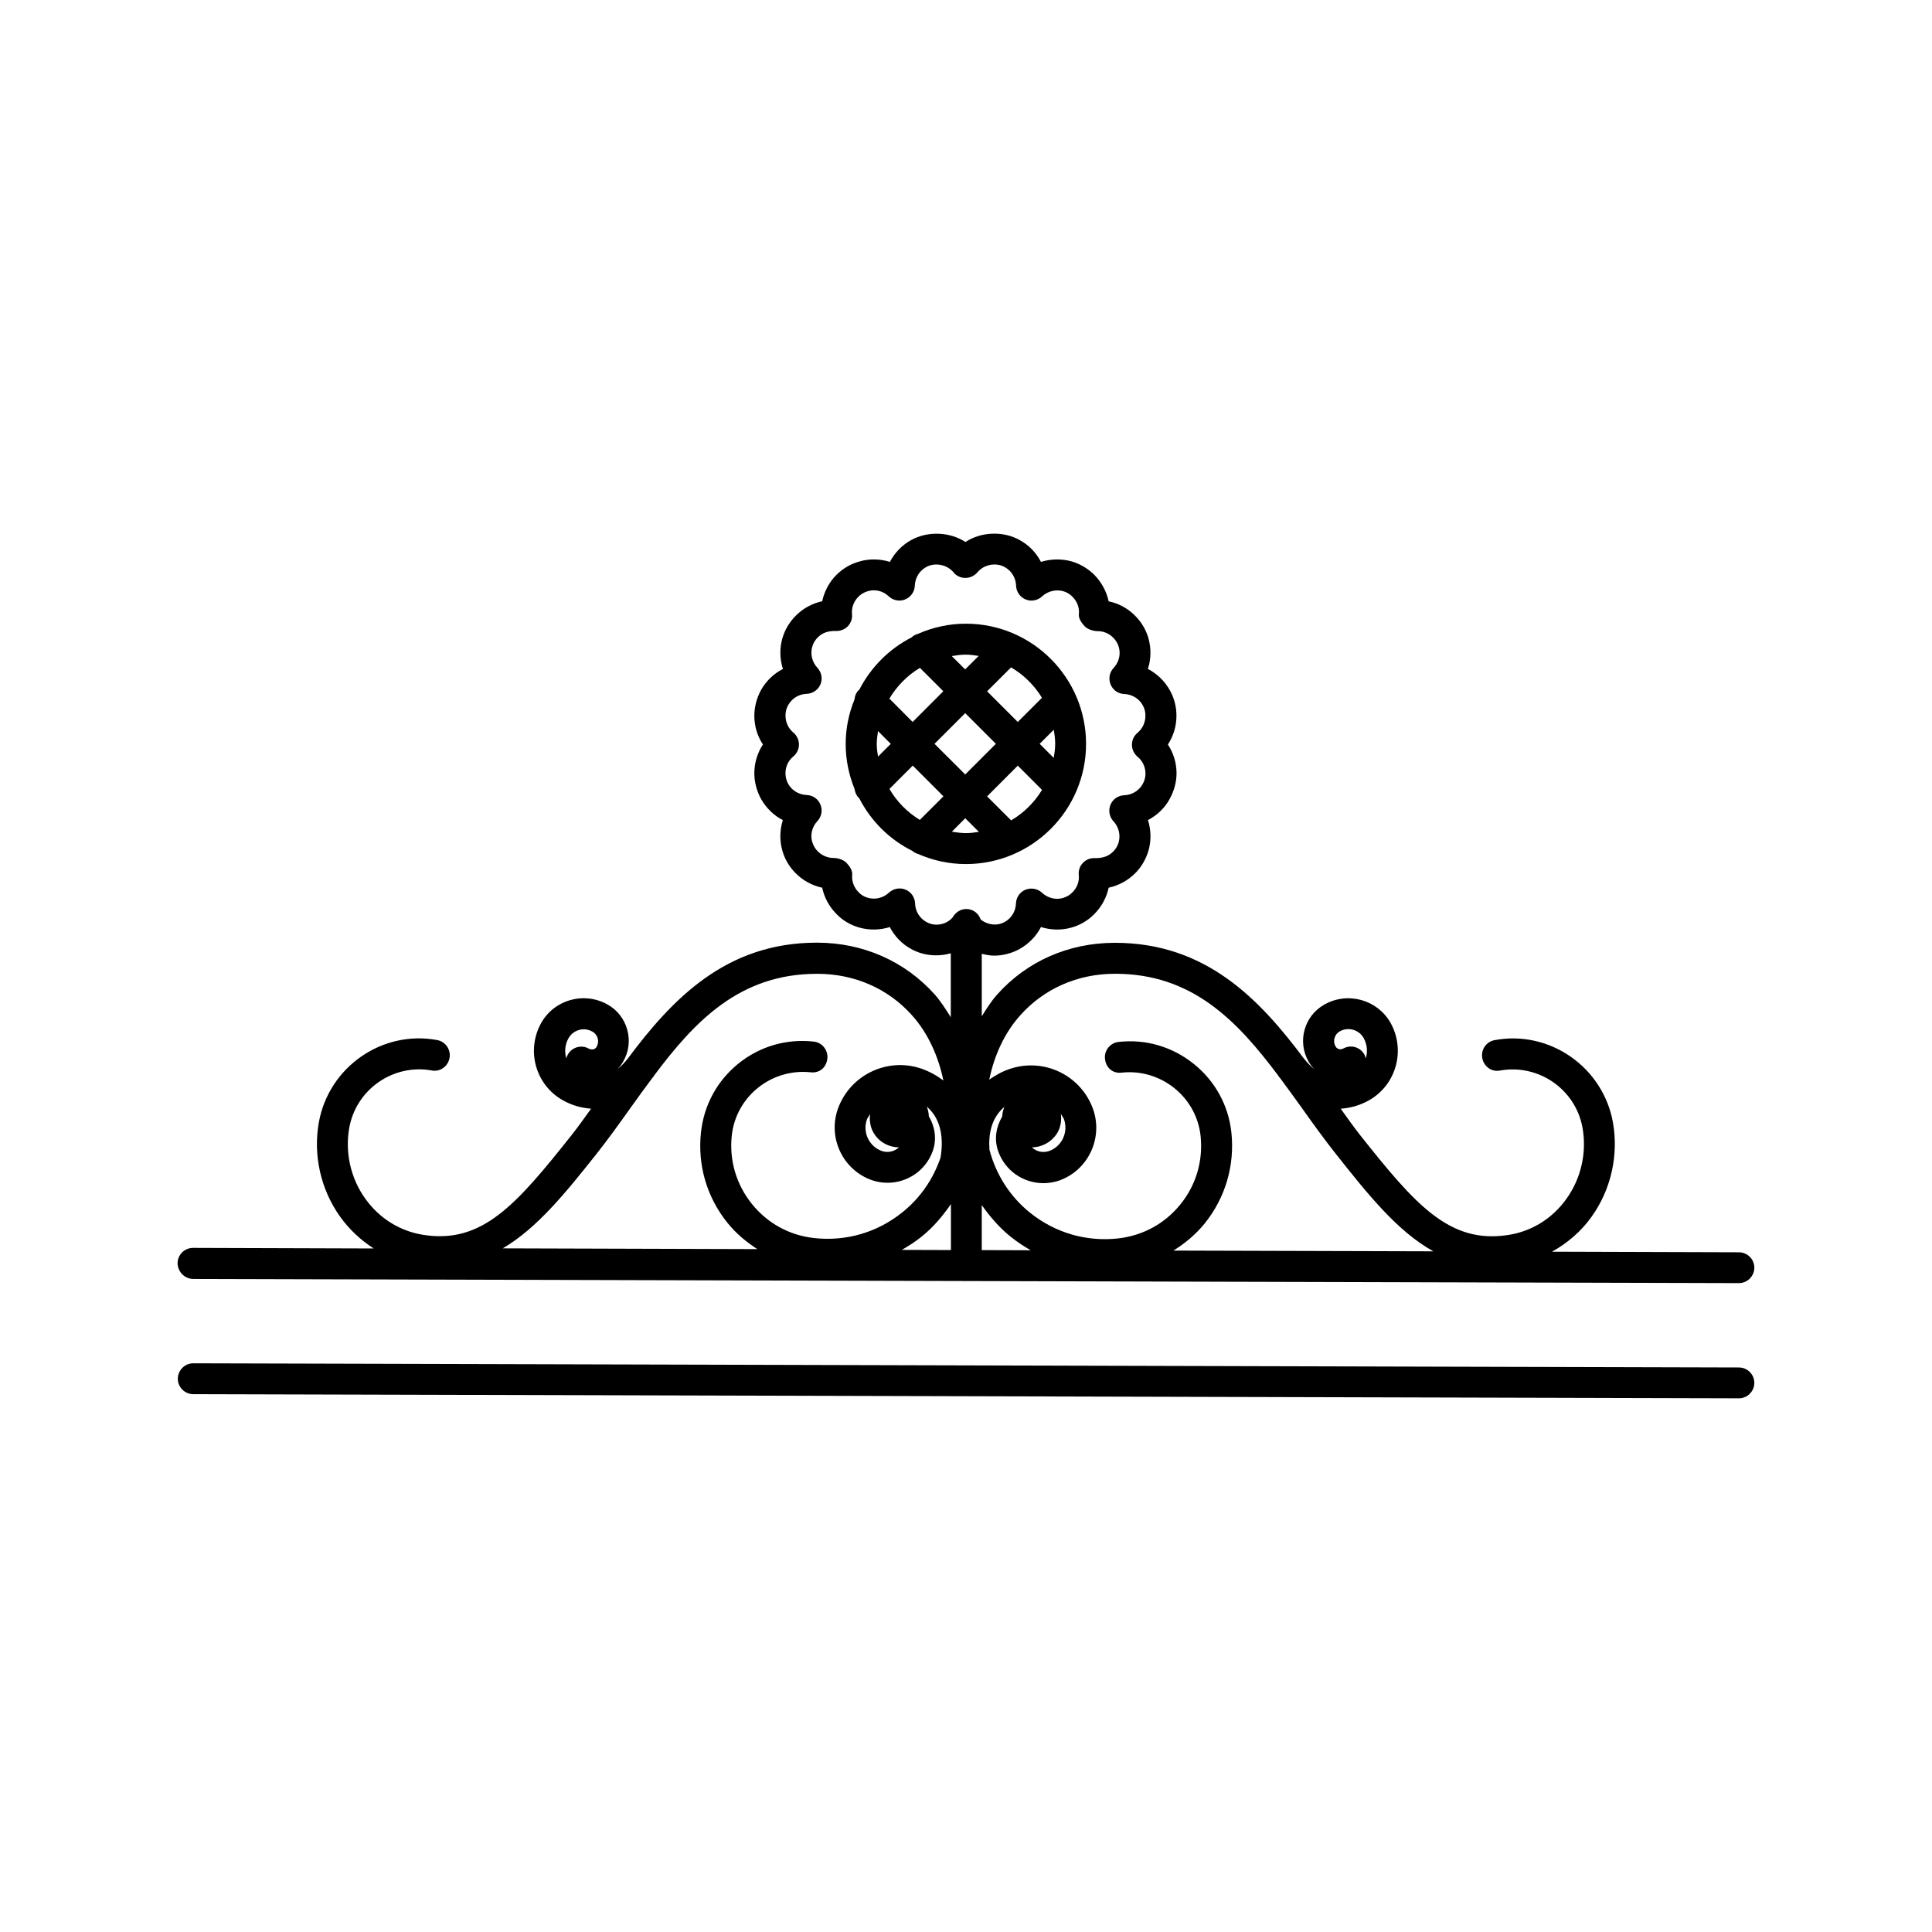
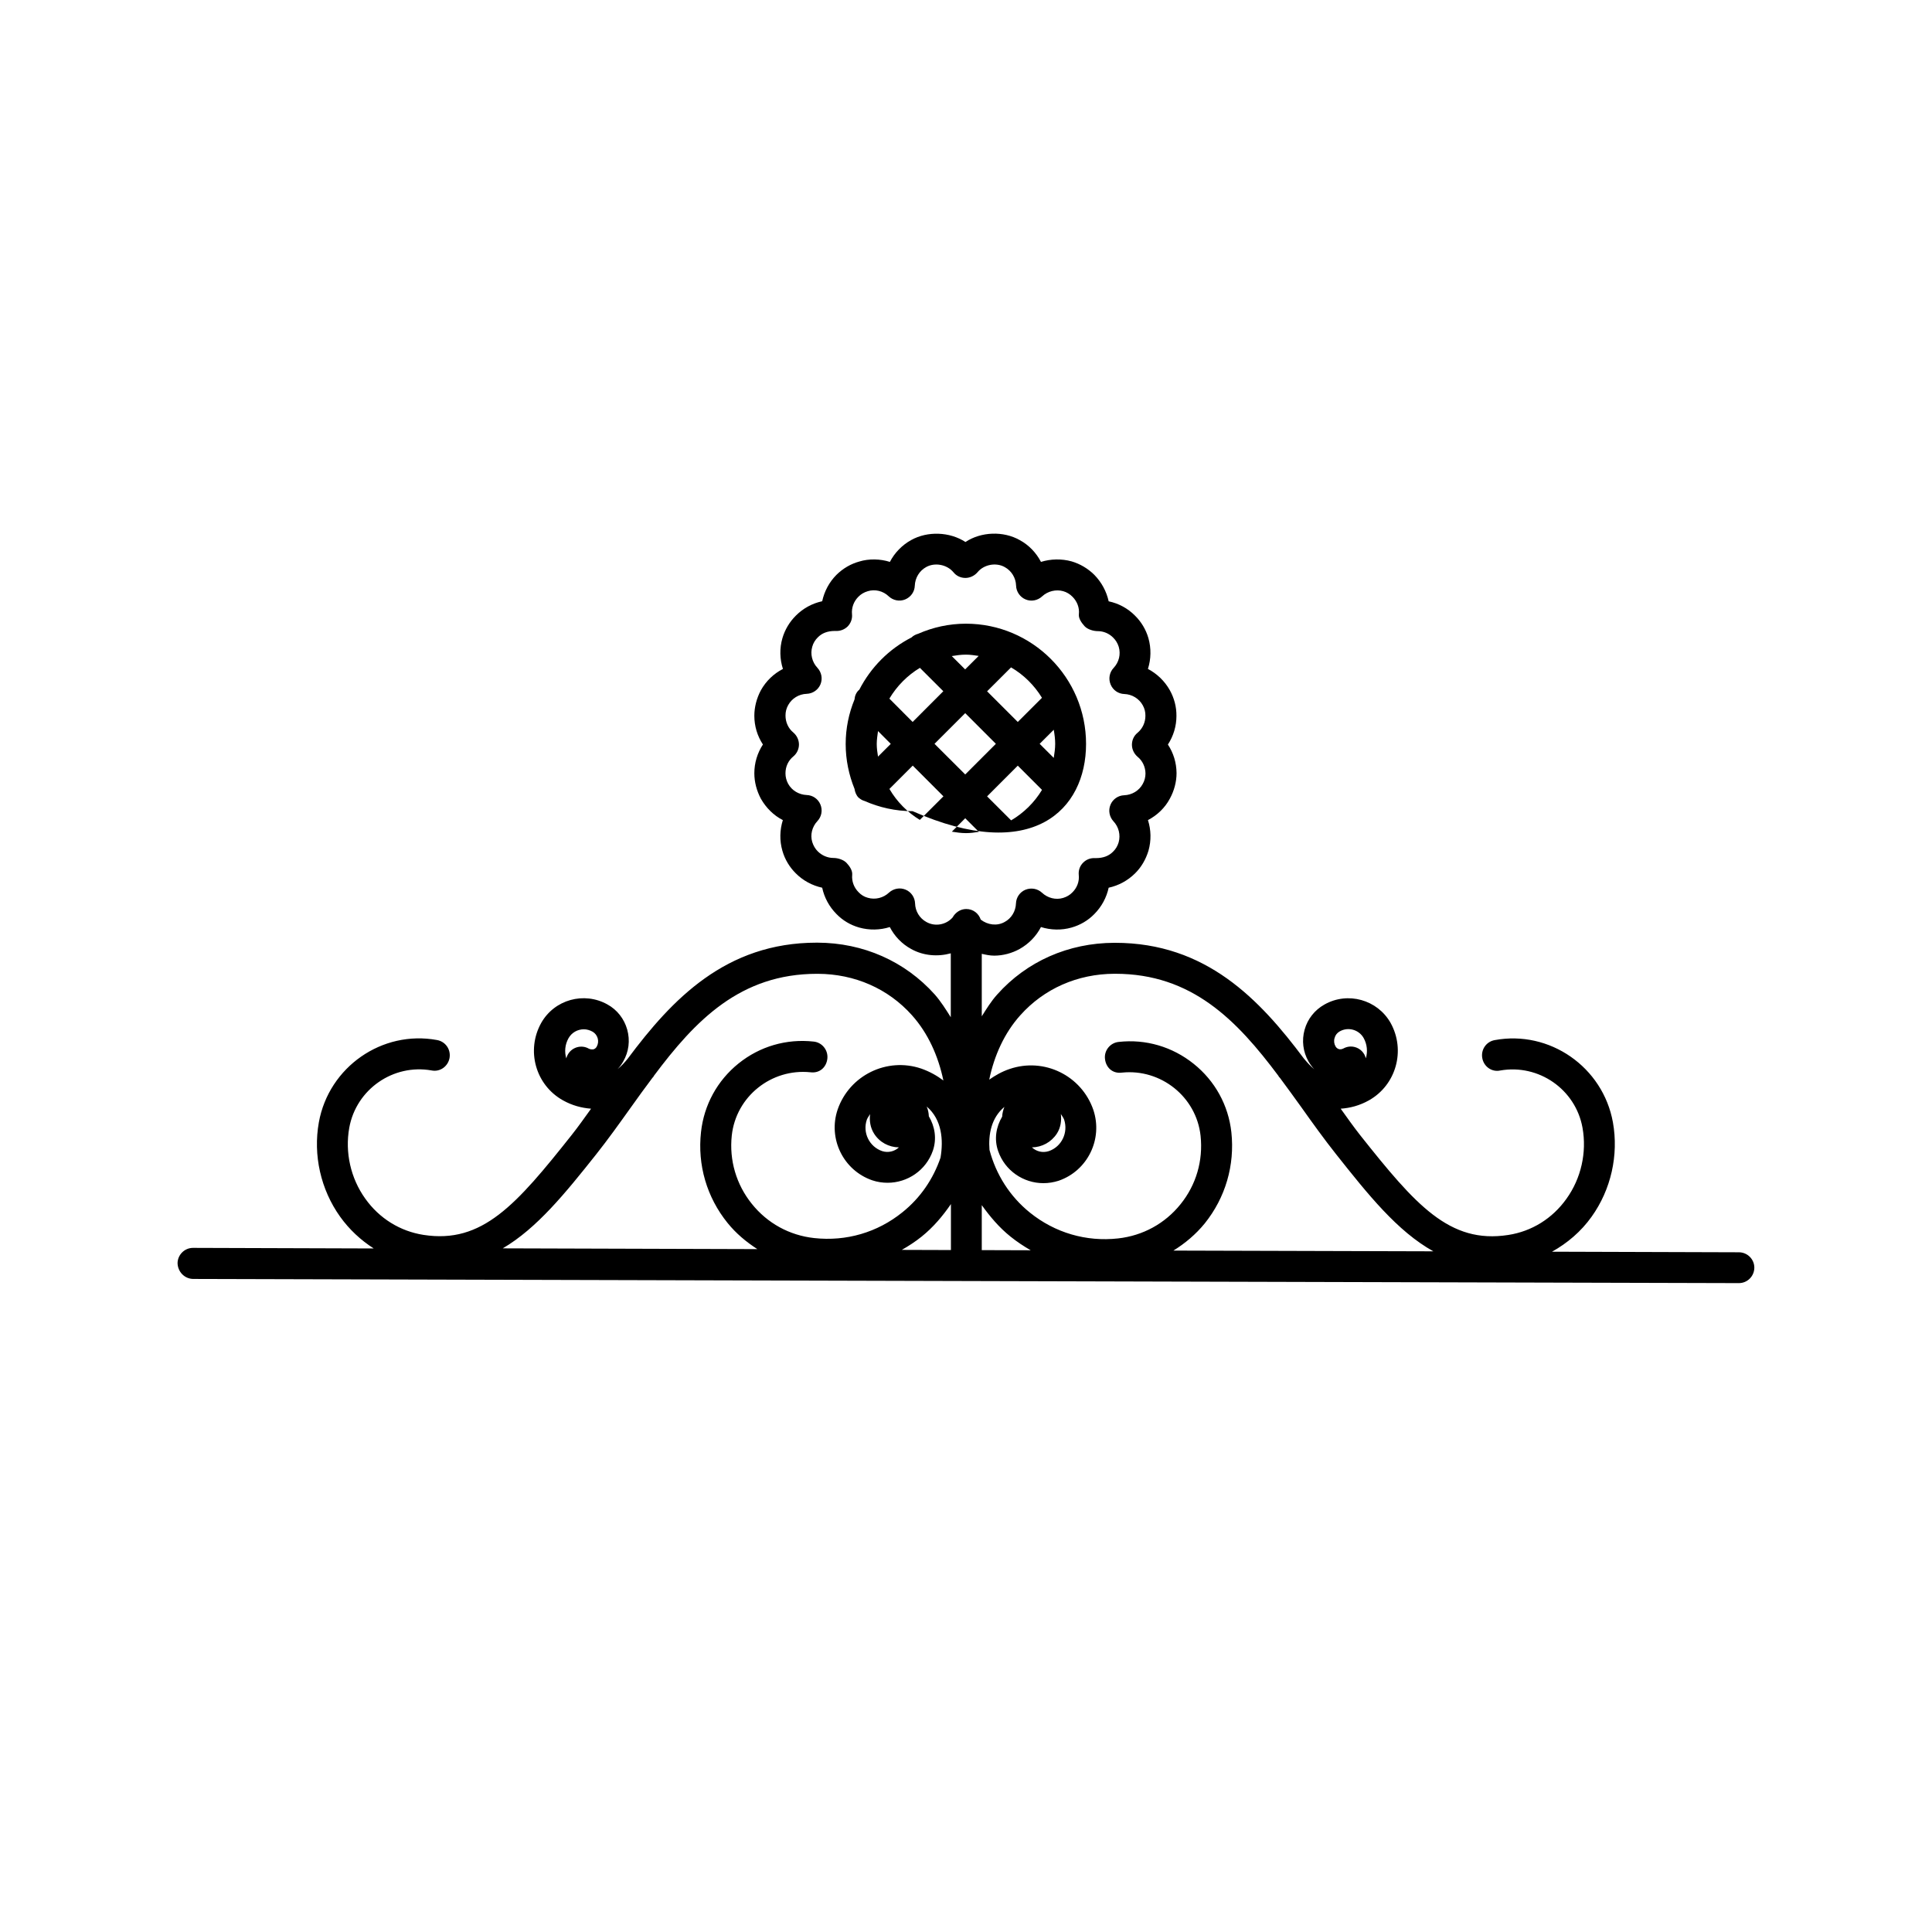
<svg xmlns="http://www.w3.org/2000/svg" version="1.1" id="Layer_1" x="0px" y="0px" width="50px" height="50px" viewBox="0 0 50 50" enable-background="new 0 0 50 50" xml:space="preserve">
  <g>
-     <path d="M28.107,19.252c0-1.716-1.396-3.111-3.109-3.111c-0.439,0-0.855,0.094-1.234,0.26c-0.062,0.019-0.123,0.045-0.174,0.096   c-0.582,0.298-1.053,0.771-1.352,1.354c-0.004,0.004-0.01,0.006-0.014,0.01c-0.068,0.065-0.102,0.151-0.109,0.24   c-0.146,0.356-0.229,0.745-0.229,1.154c0,0.411,0.084,0.803,0.229,1.161c0.013,0.084,0.044,0.166,0.106,0.229   c0.005,0.002,0.009,0.004,0.013,0.008c0.303,0.594,0.783,1.072,1.379,1.369c0.043,0.037,0.089,0.062,0.14,0.076   c0.382,0.168,0.802,0.264,1.244,0.264C26.713,22.362,28.107,20.966,28.107,19.252z M26.168,21.231l-0.622-0.621l0.794-0.795   l0.627,0.627C26.77,20.768,26.496,21.038,26.168,21.231z M24.98,20.043l-0.795-0.793l0.795-0.794l0.793,0.794L24.98,20.043z    M27.271,18.886c0.021,0.12,0.037,0.241,0.037,0.366c0,0.124-0.019,0.243-0.037,0.362l-0.365-0.364L27.271,18.886z M26.166,17.272   c0.328,0.191,0.602,0.463,0.8,0.787l-0.626,0.625l-0.794-0.793L26.166,17.272z M24.998,16.942c0.113,0,0.222,0.018,0.33,0.033   l-0.35,0.349l-0.346-0.345C24.754,16.959,24.874,16.942,24.998,16.942z M23.807,17.284l0.606,0.605l-0.794,0.795l-0.602-0.604   C23.212,17.754,23.48,17.481,23.807,17.284z M22.723,19.581c-0.017-0.107-0.033-0.216-0.033-0.328c0-0.113,0.019-0.225,0.033-0.333   l0.33,0.331L22.723,19.581z M23.805,21.219c-0.324-0.197-0.595-0.473-0.787-0.801l0.604-0.604l0.794,0.795L23.805,21.219z    M24.98,21.176l0.353,0.352c-0.108,0.018-0.22,0.033-0.333,0.033c-0.125,0-0.246-0.018-0.366-0.037L24.98,21.176z" />
+     <path d="M28.107,19.252c0-1.716-1.396-3.111-3.109-3.111c-0.439,0-0.855,0.094-1.234,0.26c-0.062,0.019-0.123,0.045-0.174,0.096   c-0.582,0.298-1.053,0.771-1.352,1.354c-0.004,0.004-0.01,0.006-0.014,0.01c-0.068,0.065-0.102,0.151-0.109,0.24   c-0.146,0.356-0.229,0.745-0.229,1.154c0,0.411,0.084,0.803,0.229,1.161c0.013,0.084,0.044,0.166,0.106,0.229   c0.005,0.002,0.009,0.004,0.013,0.008c0.043,0.037,0.089,0.062,0.14,0.076   c0.382,0.168,0.802,0.264,1.244,0.264C26.713,22.362,28.107,20.966,28.107,19.252z M26.168,21.231l-0.622-0.621l0.794-0.795   l0.627,0.627C26.77,20.768,26.496,21.038,26.168,21.231z M24.98,20.043l-0.795-0.793l0.795-0.794l0.793,0.794L24.98,20.043z    M27.271,18.886c0.021,0.12,0.037,0.241,0.037,0.366c0,0.124-0.019,0.243-0.037,0.362l-0.365-0.364L27.271,18.886z M26.166,17.272   c0.328,0.191,0.602,0.463,0.8,0.787l-0.626,0.625l-0.794-0.793L26.166,17.272z M24.998,16.942c0.113,0,0.222,0.018,0.33,0.033   l-0.35,0.349l-0.346-0.345C24.754,16.959,24.874,16.942,24.998,16.942z M23.807,17.284l0.606,0.605l-0.794,0.795l-0.602-0.604   C23.212,17.754,23.48,17.481,23.807,17.284z M22.723,19.581c-0.017-0.107-0.033-0.216-0.033-0.328c0-0.113,0.019-0.225,0.033-0.333   l0.33,0.331L22.723,19.581z M23.805,21.219c-0.324-0.197-0.595-0.473-0.787-0.801l0.604-0.604l0.794,0.795L23.805,21.219z    M24.98,21.176l0.353,0.352c-0.108,0.018-0.22,0.033-0.333,0.033c-0.125,0-0.246-0.018-0.366-0.037L24.98,21.176z" />
    <path d="M5.001,33.099l40,0.108h0.001c0.221,0,0.398-0.179,0.4-0.399c0-0.221-0.18-0.398-0.399-0.399l-4.837-0.015   c0.396-0.221,0.751-0.521,1.025-0.906c0.502-0.701,0.703-1.594,0.551-2.443c-0.258-1.429-1.637-2.391-3.059-2.127   c-0.219,0.039-0.361,0.246-0.322,0.464c0.037,0.216,0.242,0.37,0.463,0.323c0.996-0.176,1.951,0.486,2.131,1.48   c0.115,0.641-0.036,1.311-0.414,1.838c-0.364,0.512-0.9,0.845-1.508,0.938c-1.521,0.236-2.401-0.779-3.836-2.588   c-0.17-0.216-0.334-0.449-0.5-0.68c0.244-0.017,0.488-0.08,0.729-0.215c0.706-0.396,0.958-1.293,0.562-2.006   c-0.342-0.603-1.11-0.815-1.711-0.475c-0.252,0.141-0.437,0.373-0.514,0.652c-0.078,0.278-0.041,0.571,0.1,0.82   c0.043,0.075,0.094,0.145,0.152,0.204c-0.104-0.083-0.188-0.181-0.269-0.276c-1.146-1.533-2.534-2.997-4.89-2.997   c-0.006,0-0.012,0-0.018,0c-1.188,0.004-2.265,0.479-3.033,1.34c-0.154,0.172-0.274,0.367-0.397,0.562v-1.617   c0.104,0.024,0.212,0.047,0.321,0.047c0.229,0,0.459-0.062,0.658-0.172c0.239-0.134,0.43-0.332,0.553-0.568   c0.252,0.08,0.533,0.087,0.791,0.013c0.229-0.065,0.43-0.185,0.59-0.349c0.189-0.19,0.316-0.428,0.371-0.682   c0.258-0.056,0.492-0.183,0.681-0.369c0.161-0.158,0.28-0.36,0.349-0.588c0.075-0.264,0.068-0.539-0.013-0.793   c0.235-0.123,0.438-0.313,0.567-0.556c0.111-0.203,0.173-0.433,0.173-0.66c-0.003-0.269-0.08-0.522-0.224-0.739   c0.144-0.221,0.221-0.477,0.221-0.74c0.003-0.231-0.057-0.461-0.17-0.664c-0.133-0.239-0.334-0.43-0.568-0.553   c0.081-0.254,0.088-0.533,0.012-0.799c-0.064-0.221-0.185-0.421-0.344-0.578c-0.188-0.191-0.426-0.319-0.684-0.373   c-0.056-0.256-0.183-0.492-0.371-0.685c-0.166-0.164-0.367-0.284-0.59-0.349c-0.258-0.071-0.539-0.065-0.791,0.014   c-0.121-0.234-0.312-0.436-0.549-0.564c-0.423-0.24-0.998-0.22-1.406,0.049c-0.409-0.268-0.985-0.285-1.403-0.051   c-0.238,0.131-0.431,0.332-0.552,0.566c-0.252-0.081-0.545-0.085-0.787-0.011c-0.223,0.06-0.428,0.18-0.596,0.346   c-0.188,0.188-0.314,0.429-0.369,0.683c-0.26,0.056-0.494,0.184-0.682,0.373c-0.162,0.161-0.283,0.362-0.347,0.582   c-0.077,0.264-0.069,0.543,0.013,0.797c-0.238,0.123-0.438,0.312-0.572,0.555c-0.108,0.203-0.168,0.432-0.168,0.656   c0,0.27,0.078,0.525,0.222,0.744c-0.144,0.221-0.222,0.479-0.222,0.744c0,0.229,0.061,0.456,0.17,0.661   c0.138,0.241,0.334,0.433,0.568,0.552c-0.08,0.256-0.088,0.529-0.012,0.793c0.064,0.226,0.188,0.428,0.346,0.584   c0.188,0.189,0.426,0.317,0.684,0.373c0.055,0.256,0.181,0.489,0.367,0.678c0.162,0.168,0.361,0.287,0.592,0.353   c0.261,0.073,0.539,0.067,0.791-0.013c0.121,0.236,0.312,0.437,0.553,0.568c0.314,0.176,0.688,0.205,1.025,0.112v1.654   c-0.129-0.204-0.256-0.408-0.416-0.59c-0.771-0.859-1.848-1.336-3.033-1.34c-0.008,0-0.014,0-0.02,0   c-2.354,0-3.744,1.465-4.889,2.999c-0.077,0.098-0.164,0.192-0.266,0.274c0.059-0.06,0.106-0.126,0.147-0.199   c0.146-0.252,0.181-0.545,0.103-0.825c-0.078-0.277-0.26-0.512-0.512-0.65c-0.604-0.338-1.371-0.128-1.714,0.479   c-0.396,0.711-0.146,1.606,0.562,2.002c0.24,0.135,0.486,0.198,0.729,0.217c-0.166,0.229-0.329,0.463-0.501,0.679   c-1.434,1.808-2.314,2.823-3.835,2.587c-0.606-0.094-1.144-0.426-1.508-0.938c-0.378-0.527-0.529-1.197-0.414-1.836   c0.181-0.996,1.138-1.658,2.13-1.482c0.221,0.045,0.426-0.107,0.465-0.323c0.038-0.218-0.104-0.425-0.324-0.464   c-1.42-0.262-2.799,0.697-3.058,2.128c-0.153,0.851,0.048,1.741,0.55,2.444c0.239,0.334,0.536,0.608,0.87,0.822l-4.679-0.015h0.002   c-0.221,0-0.398,0.181-0.4,0.397C4.602,32.917,4.779,33.097,5.001,33.099z M34.669,26.694c0.22-0.127,0.498-0.047,0.621,0.168   c0.094,0.169,0.108,0.356,0.058,0.527c-0.009-0.033-0.021-0.065-0.039-0.1c-0.074-0.131-0.209-0.205-0.35-0.205   c-0.066,0-0.134,0.018-0.195,0.052c-0.048,0.025-0.091,0.021-0.113,0.015c-0.024-0.008-0.062-0.025-0.088-0.071   c-0.037-0.065-0.047-0.144-0.024-0.216C34.557,26.791,34.604,26.731,34.669,26.694z M26.406,26.274   c0.615-0.688,1.48-1.07,2.438-1.073c0.008,0,0.012,0,0.018,0c1.983,0,3.146,1.2,4.225,2.644c0.004,0.007,0.005,0.013,0.009,0.02   c0.009,0.011,0.019,0.019,0.027,0.028c0.188,0.252,0.374,0.51,0.562,0.771c0.293,0.413,0.586,0.82,0.889,1.202   c0.83,1.047,1.589,2,2.521,2.518l-6.727-0.019c0.303-0.188,0.58-0.42,0.812-0.705c0.535-0.667,0.779-1.504,0.688-2.355   c-0.076-0.701-0.424-1.332-0.975-1.773c-0.552-0.443-1.242-0.646-1.942-0.567c-0.22,0.022-0.38,0.224-0.354,0.44   c0.024,0.219,0.192,0.388,0.441,0.354c1.004-0.104,1.923,0.624,2.033,1.636c0.068,0.641-0.113,1.268-0.518,1.769   c-0.402,0.502-0.977,0.815-1.615,0.886c-0.828,0.092-1.636-0.146-2.283-0.667c-0.521-0.42-0.879-0.987-1.047-1.623   c-0.031-0.399,0.043-0.827,0.386-1.114c-0.033,0.082-0.054,0.164-0.058,0.252c-0.156,0.264-0.213,0.58-0.104,0.892   c0.176,0.509,0.655,0.83,1.171,0.83c0.132,0,0.266-0.021,0.396-0.063c0.748-0.258,1.15-1.078,0.896-1.835   c-0.306-0.887-1.272-1.362-2.166-1.057c-0.2,0.067-0.373,0.167-0.528,0.276C25.732,27.312,25.996,26.731,26.406,26.274z    M26.706,29.694c0.261-0.004,0.501-0.135,0.646-0.357c0.1-0.156,0.123-0.335,0.103-0.507c0.026,0.048,0.063,0.089,0.084,0.144   c0.112,0.336-0.063,0.704-0.396,0.817C26.98,29.844,26.818,29.798,26.706,29.694z M26.152,32.003   c0.166,0.134,0.343,0.25,0.522,0.354l-1.266-0.004v-1.164C25.621,31.485,25.859,31.769,26.152,32.003z M23.973,23.86   c-0.175-0.096-0.285-0.278-0.291-0.479c-0.005-0.156-0.101-0.298-0.246-0.357c-0.146-0.061-0.312-0.029-0.428,0.076   c-0.146,0.139-0.357,0.19-0.547,0.135c-0.094-0.025-0.174-0.073-0.242-0.146c-0.119-0.119-0.18-0.282-0.164-0.45   c0.01-0.111-0.068-0.223-0.145-0.306c-0.077-0.083-0.225-0.129-0.338-0.129c-0.153,0-0.299-0.062-0.409-0.172   c-0.063-0.062-0.113-0.146-0.142-0.24c-0.057-0.188-0.004-0.396,0.135-0.544c0.107-0.114,0.138-0.281,0.076-0.428   c-0.061-0.146-0.199-0.24-0.355-0.245c-0.202-0.009-0.382-0.116-0.479-0.289c-0.047-0.086-0.07-0.179-0.07-0.272   c0-0.175,0.072-0.33,0.205-0.439c0.091-0.076,0.144-0.189,0.144-0.309c-0.001-0.119-0.055-0.231-0.146-0.309   c-0.129-0.105-0.202-0.266-0.202-0.438c-0.001-0.096,0.022-0.187,0.069-0.271c0.096-0.174,0.277-0.285,0.479-0.292   c0.157-0.005,0.297-0.102,0.357-0.246c0.06-0.146,0.028-0.312-0.08-0.428c-0.137-0.146-0.188-0.354-0.133-0.545   c0.025-0.092,0.076-0.176,0.146-0.244c0.104-0.104,0.243-0.164,0.44-0.164c0.004,0,0.01,0,0.013,0   c0.116,0.008,0.231-0.033,0.317-0.116c0.082-0.085,0.125-0.2,0.113-0.317c-0.016-0.168,0.045-0.332,0.164-0.451   c0.066-0.068,0.148-0.117,0.245-0.145c0.188-0.058,0.397-0.006,0.541,0.133c0.112,0.106,0.28,0.141,0.427,0.08   c0.147-0.062,0.243-0.199,0.248-0.356c0.008-0.201,0.119-0.386,0.295-0.482c0.221-0.123,0.535-0.069,0.706,0.136   c0.076,0.095,0.188,0.146,0.31,0.146l0,0c0.119-0.001,0.232-0.055,0.311-0.146c0.167-0.205,0.484-0.261,0.707-0.134   c0.175,0.097,0.286,0.279,0.292,0.479c0.004,0.156,0.103,0.298,0.246,0.357c0.144,0.061,0.312,0.029,0.427-0.078   c0.146-0.137,0.362-0.188,0.547-0.135c0.09,0.025,0.174,0.076,0.241,0.145c0.12,0.121,0.183,0.285,0.164,0.453   c-0.011,0.112,0.073,0.224,0.147,0.307c0.076,0.084,0.229,0.129,0.344,0.129c0.148,0,0.291,0.061,0.396,0.167   c0.067,0.065,0.116,0.147,0.145,0.239c0.056,0.193,0.007,0.398-0.135,0.548c-0.105,0.112-0.137,0.28-0.075,0.427   c0.06,0.146,0.198,0.241,0.354,0.246c0.199,0.007,0.383,0.118,0.479,0.294c0.047,0.084,0.069,0.175,0.067,0.271   c0,0.17-0.074,0.33-0.203,0.438c-0.094,0.076-0.146,0.188-0.146,0.312c0.001,0.119,0.055,0.23,0.146,0.309   c0.129,0.104,0.203,0.264,0.205,0.434c0,0.092-0.024,0.188-0.072,0.271c-0.094,0.173-0.277,0.283-0.479,0.291   c-0.156,0.005-0.296,0.102-0.355,0.246c-0.061,0.145-0.029,0.312,0.076,0.427c0.139,0.146,0.188,0.354,0.136,0.543   c-0.028,0.097-0.077,0.179-0.146,0.245c-0.104,0.105-0.246,0.166-0.445,0.166c-0.004,0-0.008,0-0.012,0   c-0.123-0.008-0.234,0.034-0.316,0.117c-0.086,0.084-0.125,0.201-0.114,0.318c0.019,0.166-0.043,0.332-0.165,0.452   c-0.064,0.067-0.146,0.115-0.242,0.144c-0.188,0.056-0.396,0.003-0.544-0.135c-0.114-0.106-0.278-0.137-0.428-0.078   c-0.146,0.061-0.241,0.199-0.246,0.356c-0.007,0.2-0.118,0.386-0.294,0.479c-0.197,0.111-0.441,0.076-0.618-0.062   c-0.053-0.159-0.196-0.274-0.375-0.274c-0.151,0-0.283,0.091-0.353,0.219C24.488,23.932,24.202,23.99,23.973,23.86z M24.609,32.351   l-1.271-0.004c0.18-0.102,0.352-0.214,0.514-0.344c0.301-0.242,0.545-0.531,0.758-0.842V32.351z M15.24,27.14   c-0.191-0.111-0.438-0.041-0.545,0.152c-0.02,0.032-0.03,0.064-0.039,0.1c-0.051-0.17-0.036-0.357,0.057-0.523   c0.083-0.148,0.237-0.231,0.396-0.231c0.076,0,0.153,0.021,0.227,0.062c0.064,0.037,0.111,0.097,0.132,0.17   c0.021,0.072,0.013,0.15-0.026,0.219c-0.023,0.043-0.062,0.062-0.088,0.068C15.331,27.158,15.288,27.163,15.24,27.14z    M15.434,29.868c0.303-0.383,0.594-0.79,0.889-1.203c0.188-0.264,0.373-0.52,0.562-0.771c0.01-0.012,0.02-0.02,0.026-0.028   c0.004-0.007,0.005-0.013,0.009-0.02c1.077-1.442,2.239-2.644,4.227-2.644c0.004,0,0.01,0,0.016,0   c0.957,0.003,1.824,0.384,2.439,1.073c0.416,0.465,0.68,1.054,0.813,1.688c-0.167-0.125-0.354-0.231-0.573-0.308   c-0.886-0.301-1.857,0.171-2.164,1.06c-0.255,0.753,0.147,1.575,0.898,1.832c0.131,0.044,0.264,0.063,0.395,0.063   c0.514,0,0.995-0.32,1.172-0.832c0.105-0.309,0.051-0.627-0.105-0.889c-0.003-0.088-0.021-0.171-0.055-0.252   c0.398,0.34,0.434,0.87,0.358,1.322c-0.188,0.551-0.521,1.042-0.987,1.415c-0.646,0.521-1.451,0.758-2.283,0.667   c-0.641-0.07-1.213-0.384-1.615-0.887c-0.402-0.5-0.586-1.127-0.518-1.766c0.11-1.015,1.028-1.74,2.033-1.638   c0.248,0.033,0.418-0.136,0.441-0.354c0.023-0.221-0.137-0.418-0.354-0.44c-0.705-0.078-1.394,0.124-1.943,0.565   c-0.551,0.443-0.896,1.074-0.973,1.776c-0.095,0.851,0.149,1.688,0.688,2.354c0.219,0.271,0.482,0.49,0.77,0.676l-6.589-0.02   C13.895,31.79,14.634,30.875,15.434,29.868z M23.264,29.694c-0.113,0.104-0.275,0.147-0.432,0.097   c-0.334-0.113-0.514-0.479-0.398-0.815c0.021-0.055,0.057-0.095,0.084-0.143c-0.021,0.171,0.004,0.35,0.104,0.507   C22.763,29.562,23.002,29.69,23.264,29.694z" />
-     <path d="M5.001,36.081l40,0.107h0.001c0.221,0,0.398-0.18,0.4-0.398c0-0.221-0.18-0.4-0.399-0.4l-40-0.108H5.002   c-0.221,0-0.398,0.18-0.4,0.399C4.602,35.899,4.779,36.08,5.001,36.081z" />
  </g>
</svg>